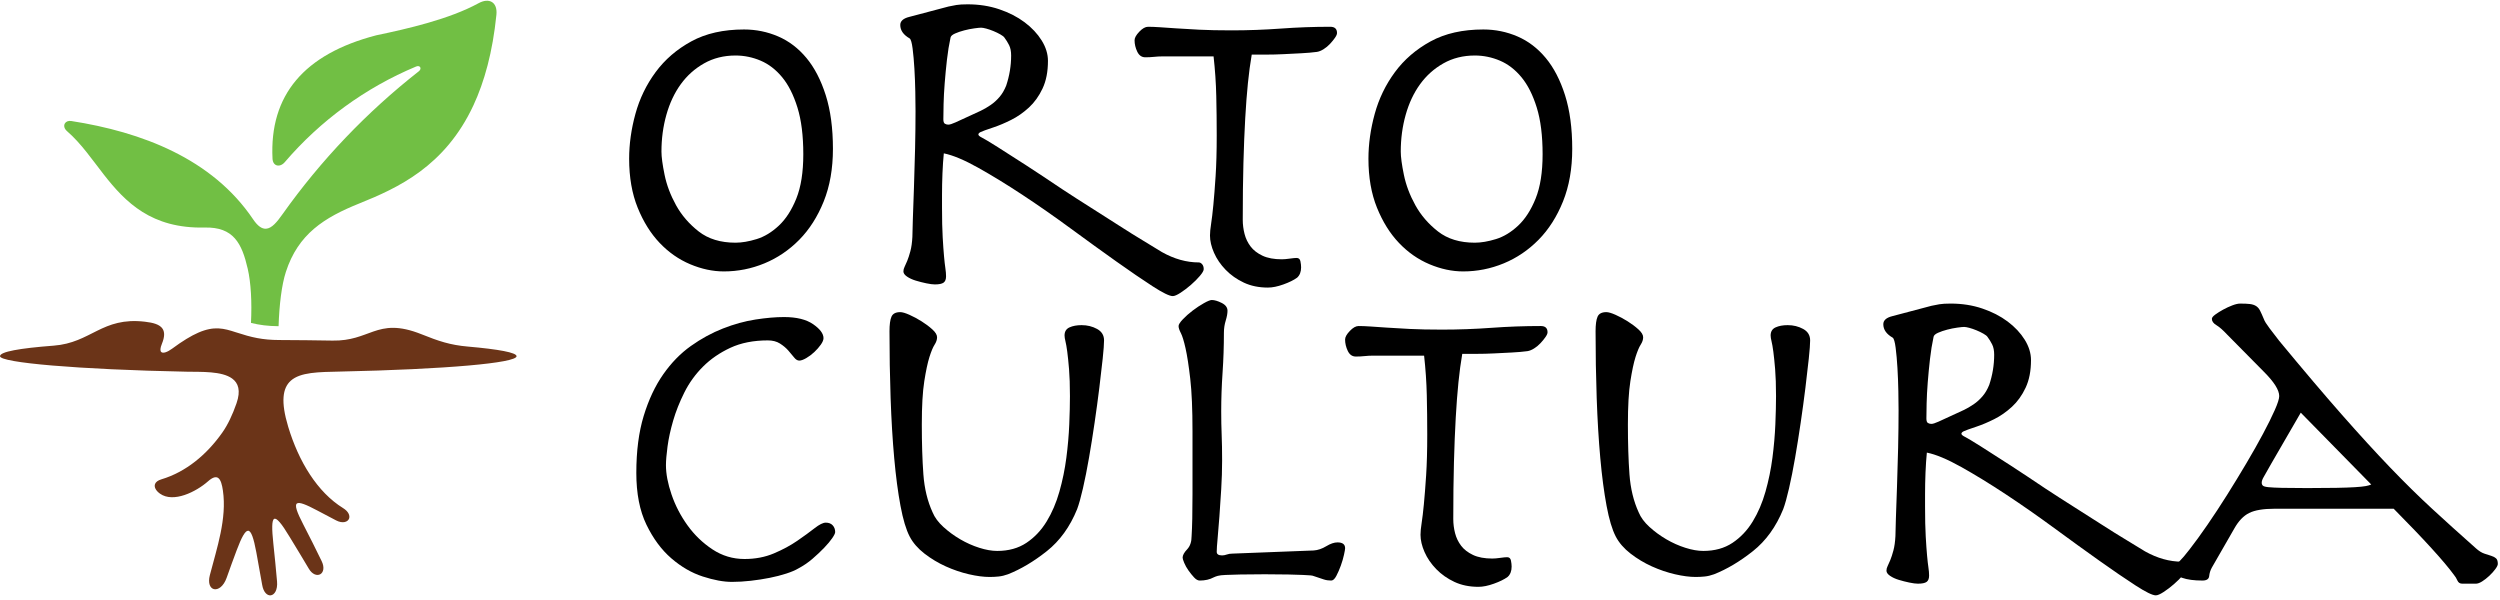
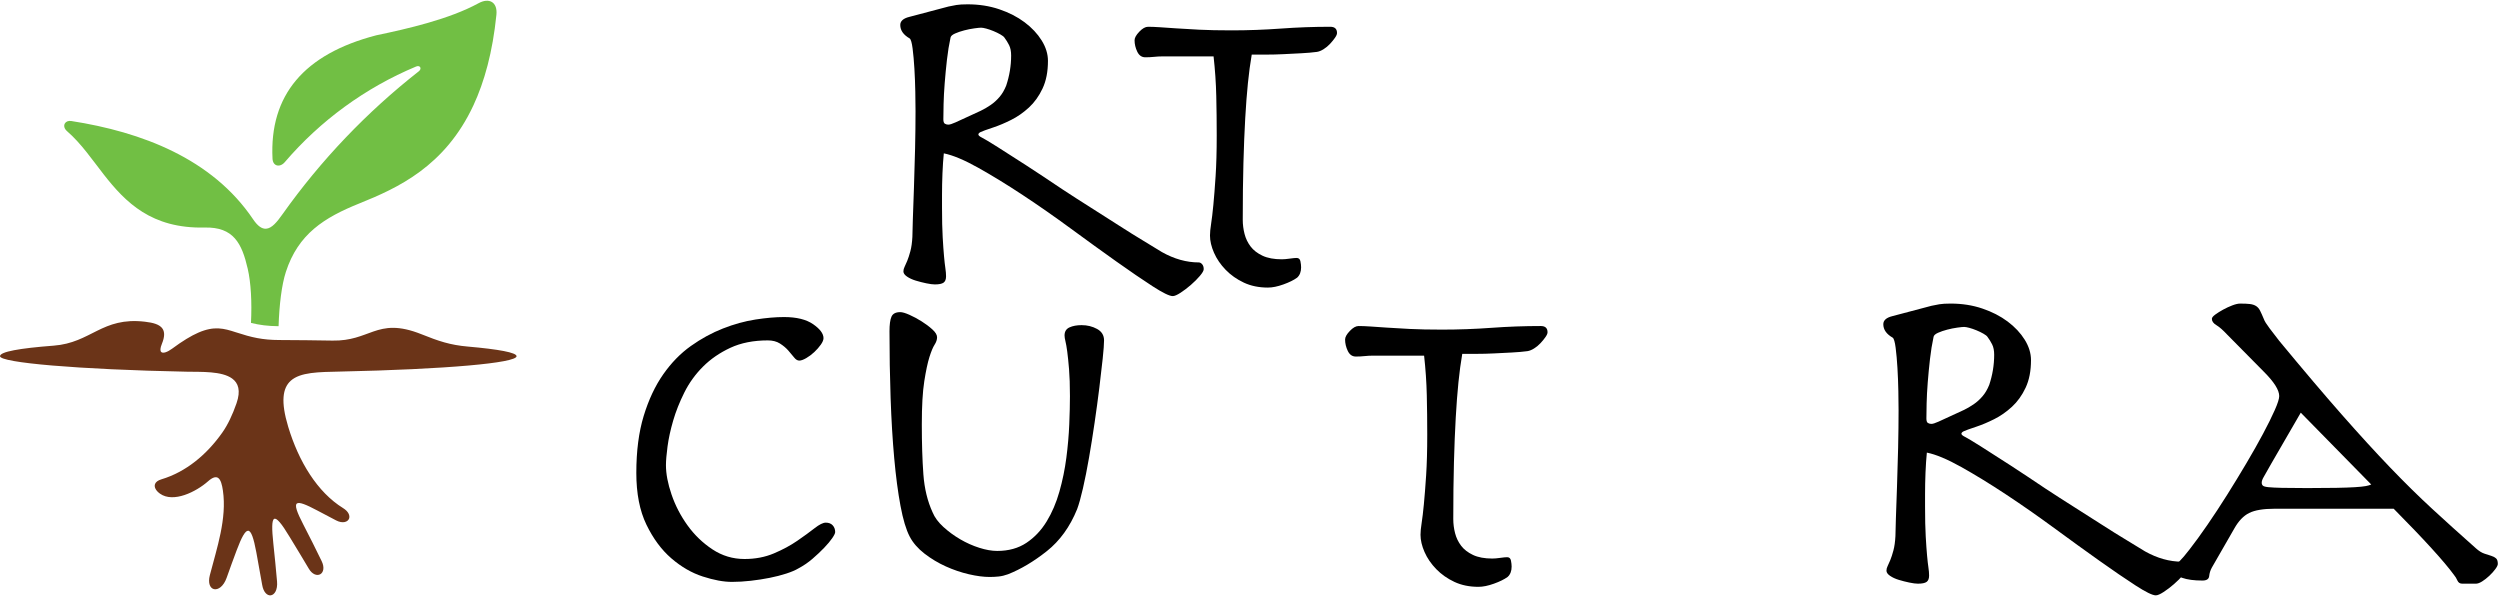
<svg xmlns="http://www.w3.org/2000/svg" width="250px" height="60px" viewBox="0 0 401 96" version="1.1" xml:space="preserve" style="fill-rule:evenodd;clip-rule:evenodd;stroke-linejoin:round;stroke-miterlimit:1.414;">
  <path d="M37.844,53.181c-1.931,-0.631 -3.478,-1.057 -6.034,0.057c-1.154,0.502 -2.514,1.321 -4.208,2.574c-0.727,0.536 -1.454,0.809 -1.741,0.526c-0.185,-0.182 -0.187,-0.596 0.11,-1.317c0.459,-1.122 0.446,-1.88 0.109,-2.402c-0.458,-0.708 -1.517,-0.981 -2.812,-1.134c-3.482,-0.412 -5.634,0.44 -7.68,1.448c-2.033,1.003 -3.964,2.161 -6.992,2.391c-5.47,0.417 -8.596,0.974 -8.596,1.689c0,0.519 3.113,1.05 8.36,1.495c5.337,0.453 12.883,0.82 21.609,0.994c2.303,0.046 5.597,-0.12 7.266,1.095c0.991,0.721 1.409,1.932 0.704,3.964c-0.636,1.831 -1.398,3.451 -2.285,4.708c-2.499,3.545 -5.837,6.319 -9.768,7.495c-0.572,0.171 -0.895,0.438 -1.015,0.744c-0.192,0.492 0.133,1.086 0.783,1.55c2.167,1.548 5.843,-0.317 7.721,-1.984c0.75,-0.665 1.256,-0.77 1.607,-0.537c0.437,0.292 0.637,1.112 0.771,2.035c0.656,4.492 -0.967,9.222 -2.093,13.555c-0.344,1.322 0.057,2.115 0.667,2.252c0.643,0.145 1.531,-0.423 2.025,-1.824c0.523,-1.486 1.062,-2.956 1.606,-4.407c0.79,-2.106 1.365,-3.142 1.834,-3.137c0.495,0.004 0.892,1.17 1.317,3.441c0.328,1.752 0.645,3.502 0.939,5.233c0.207,1.226 0.831,1.758 1.385,1.684c0.593,-0.079 1.12,-0.862 1.003,-2.218c-0.171,-1.995 -0.377,-4.024 -0.593,-6.07c-0.248,-2.339 -0.264,-3.736 0.121,-3.967c0.383,-0.231 1.173,0.677 2.518,2.926c1.146,1.915 2.196,3.577 3.031,5.028c0.562,0.976 1.353,1.202 1.858,0.917c0.494,-0.279 0.723,-1.061 0.219,-2.103c-0.956,-1.978 -1.942,-3.935 -2.937,-5.857c-1.052,-2.034 -1.421,-3.109 -1.024,-3.39c0.376,-0.267 1.453,0.166 3.286,1.139c1.161,0.616 2.169,1.147 3.003,1.581c1.04,0.54 1.877,0.26 2.074,-0.308c0.159,-0.457 -0.084,-1.126 -0.963,-1.668c-4.134,-2.552 -7.127,-7.483 -8.804,-13.04c-1.22,-4.04 -0.903,-6.21 0.409,-7.389c1.543,-1.384 4.463,-1.398 7.886,-1.471c8.385,-0.177 15.58,-0.525 20.621,-0.969c4.855,-0.428 7.713,-0.947 7.713,-1.497c0,-0.582 -2.89,-1.113 -7.793,-1.542c-2.891,-0.25 -4.736,-0.89 -7.425,-1.966c-3.743,-1.499 -5.788,-1.127 -7.769,-0.446c-1.812,0.623 -3.573,1.504 -6.531,1.452c-2.74,-0.049 -5.6,-0.08 -8.546,-0.092c-2.697,-0.01 -4.416,-0.41 -6.946,-1.238Z" style="fill:#6b3418;" />
  <path d="M44.683,52.202c0.115,-3.475 0.5,-6.635 1.17,-8.703c1.974,-6.097 6.146,-8.718 11.795,-10.991c6.148,-2.475 13.721,-5.927 18.286,-15.724c1.766,-3.793 3.084,-8.538 3.691,-14.545c0.103,-1.025 -0.201,-1.735 -0.756,-2.051c-0.522,-0.298 -1.268,-0.251 -2.108,0.208c-4.677,2.556 -11.366,4.094 -16.421,5.15c-11.592,3.019 -17.133,9.614 -16.629,19.783c0.028,0.601 0.307,0.957 0.672,1.07c0.397,0.122 0.896,-0.045 1.283,-0.497c5.73,-6.692 12.948,-11.953 21.071,-15.35c0.324,-0.135 0.563,-0.053 0.661,0.11c0.102,0.171 0.052,0.438 -0.214,0.646c-8.36,6.556 -15.732,14.28 -21.875,22.939c-0.858,1.209 -1.7,2.268 -2.642,2.32c-0.633,0.035 -1.309,-0.383 -2.068,-1.51c-6.573,-9.756 -17.917,-14.015 -29.178,-15.769c-0.481,-0.072 -0.85,0.107 -1.019,0.396c-0.196,0.336 -0.124,0.822 0.351,1.235c2.282,1.98 4.041,4.588 5.893,6.956c3.487,4.457 7.646,8.699 16.191,8.501c4.606,-0.107 5.958,2.513 6.902,6.63c0.512,2.236 0.683,5.33 0.518,8.667c1.397,0.343 2.716,0.516 4.426,0.529Z" style="fill:#71bf44;" />
  <g transform="matrix(1,0,0,1,23.834,-2.97476e-16)">
-     <path d="M82.264,24.192c0,-2.064 0.264,-4.032 0.792,-5.904c0.528,-1.872 1.296,-3.504 2.304,-4.896c1.008,-1.392 2.256,-2.508 3.744,-3.348c1.488,-0.84 3.168,-1.26 5.04,-1.26c1.392,0 2.736,0.276 4.032,0.828c1.296,0.552 2.448,1.44 3.456,2.664c1.008,1.224 1.824,2.844 2.448,4.86c0.624,2.016 0.936,4.512 0.936,7.488c0,2.88 -0.372,5.244 -1.116,7.092c-0.744,1.848 -1.68,3.3 -2.808,4.356c-1.128,1.056 -2.316,1.776 -3.564,2.16c-1.248,0.384 -2.376,0.576 -3.384,0.576c-2.4,0 -4.368,-0.6 -5.904,-1.8c-1.536,-1.2 -2.748,-2.604 -3.636,-4.212c-0.888,-1.608 -1.5,-3.228 -1.836,-4.86c-0.336,-1.632 -0.504,-2.88 -0.504,-3.744ZM77.08,25.344c0,2.976 0.456,5.592 1.368,7.848c0.912,2.256 2.088,4.14 3.528,5.652c1.44,1.512 3.072,2.652 4.896,3.42c1.824,0.768 3.624,1.152 5.4,1.152c2.256,0 4.428,-0.432 6.516,-1.296c2.088,-0.864 3.948,-2.124 5.58,-3.78c1.632,-1.656 2.94,-3.708 3.924,-6.156c0.984,-2.448 1.476,-5.256 1.476,-8.424c0,-3.312 -0.384,-6.18 -1.152,-8.604c-0.768,-2.424 -1.8,-4.416 -3.096,-5.976c-1.296,-1.56 -2.808,-2.712 -4.536,-3.456c-1.728,-0.744 -3.552,-1.116 -5.472,-1.116c-3.312,0 -6.132,0.636 -8.46,1.908c-2.328,1.272 -4.236,2.916 -5.724,4.932c-1.488,2.016 -2.568,4.248 -3.24,6.696c-0.672,2.448 -1.008,4.848 -1.008,7.2Z" style="fill:#000;fill-rule:nonzero;" />
    <path d="M127.48,19.008c0,-0.576 0.012,-1.38 0.036,-2.412c0.024,-1.032 0.084,-2.16 0.18,-3.384c0.096,-1.224 0.216,-2.472 0.36,-3.744c0.144,-1.272 0.336,-2.46 0.576,-3.564c0.048,-0.24 0.288,-0.456 0.72,-0.648c0.432,-0.192 0.924,-0.36 1.476,-0.504c0.552,-0.144 1.092,-0.252 1.62,-0.324c0.528,-0.072 0.888,-0.108 1.08,-0.108c0.192,0 0.468,0.048 0.828,0.144c0.36,0.096 0.744,0.228 1.152,0.396c0.408,0.168 0.78,0.348 1.116,0.54c0.336,0.192 0.552,0.36 0.648,0.504c0.288,0.384 0.54,0.792 0.756,1.224c0.216,0.432 0.324,0.984 0.324,1.656c0,1.632 -0.264,3.24 -0.792,4.824c-0.288,0.72 -0.648,1.332 -1.08,1.836c-0.432,0.504 -0.912,0.936 -1.44,1.296c-0.528,0.36 -1.044,0.66 -1.548,0.9c-0.504,0.24 -0.972,0.456 -1.404,0.648c-1.248,0.576 -2.136,0.984 -2.664,1.224c-0.528,0.24 -0.912,0.36 -1.152,0.36c-0.192,0 -0.372,-0.048 -0.54,-0.144c-0.168,-0.096 -0.252,-0.336 -0.252,-0.72ZM128.272,0.936l-6.264,1.656c-0.96,0.24 -1.44,0.672 -1.44,1.296c0,0.864 0.504,1.584 1.512,2.16c0.192,0.144 0.348,0.684 0.468,1.62c0.12,0.936 0.216,2.016 0.288,3.24c0.072,1.224 0.12,2.46 0.144,3.708c0.024,1.248 0.036,2.28 0.036,3.096c0,1.824 -0.024,3.828 -0.072,6.012c-0.048,2.184 -0.108,4.26 -0.18,6.228c-0.072,1.968 -0.132,3.684 -0.18,5.148c-0.048,1.464 -0.072,2.388 -0.072,2.772c-0.048,0.912 -0.156,1.68 -0.324,2.304c-0.168,0.624 -0.336,1.14 -0.504,1.548c-0.168,0.408 -0.312,0.732 -0.432,0.972c-0.12,0.24 -0.18,0.48 -0.18,0.72c0,0.288 0.192,0.564 0.576,0.828c0.384,0.264 0.852,0.48 1.404,0.648c0.552,0.168 1.116,0.312 1.692,0.432c0.576,0.12 1.032,0.18 1.368,0.18c0.672,0 1.14,-0.096 1.404,-0.288c0.264,-0.192 0.396,-0.528 0.396,-1.008c0,-0.384 -0.036,-0.816 -0.108,-1.296c-0.072,-0.48 -0.144,-1.116 -0.216,-1.908c-0.072,-0.792 -0.144,-1.812 -0.216,-3.06c-0.072,-1.248 -0.108,-2.856 -0.108,-4.824l0,-1.944c0,-1.152 0.024,-2.316 0.072,-3.492c0.048,-1.176 0.12,-2.244 0.216,-3.204c1.44,0.288 3.276,1.056 5.508,2.304c2.232,1.248 4.62,2.712 7.164,4.392c2.544,1.68 5.124,3.48 7.74,5.4c2.616,1.92 5.04,3.672 7.272,5.256c2.232,1.584 4.164,2.904 5.796,3.96c1.632,1.056 2.712,1.584 3.24,1.584c0.288,0 0.708,-0.18 1.26,-0.54c0.552,-0.36 1.104,-0.78 1.656,-1.26c0.552,-0.48 1.032,-0.96 1.44,-1.44c0.408,-0.48 0.612,-0.84 0.612,-1.08c0,-0.336 -0.084,-0.6 -0.252,-0.792c-0.168,-0.192 -0.348,-0.288 -0.54,-0.288c-1.968,0 -3.936,-0.552 -5.904,-1.656c-0.768,-0.48 -1.752,-1.08 -2.952,-1.8c-1.2,-0.72 -2.508,-1.536 -3.924,-2.448c-1.416,-0.912 -2.904,-1.86 -4.464,-2.844c-1.56,-0.984 -3.108,-1.98 -4.644,-2.988c-2.064,-1.392 -3.984,-2.664 -5.76,-3.816c-1.776,-1.152 -3.312,-2.136 -4.608,-2.952c-1.296,-0.816 -2.136,-1.32 -2.52,-1.512c-0.384,-0.192 -0.576,-0.36 -0.576,-0.504c0,-0.144 0.12,-0.276 0.36,-0.396c0.24,-0.12 0.936,-0.372 2.088,-0.756c0.864,-0.288 1.8,-0.684 2.808,-1.188c1.008,-0.504 1.956,-1.164 2.844,-1.98c0.888,-0.816 1.62,-1.836 2.196,-3.06c0.576,-1.224 0.864,-2.7 0.864,-4.428c0,-1.104 -0.336,-2.196 -1.008,-3.276c-0.672,-1.08 -1.584,-2.052 -2.736,-2.916c-1.152,-0.864 -2.508,-1.56 -4.068,-2.088c-1.56,-0.528 -3.252,-0.792 -5.076,-0.792c-0.768,0 -1.368,0.036 -1.8,0.108c-0.432,0.072 -0.864,0.156 -1.296,0.252Z" style="fill:#000;fill-rule:nonzero;" />
    <path d="M162.616,8.928l8.208,0c0.24,2.16 0.384,4.272 0.432,6.336c0.048,2.064 0.072,4.176 0.072,6.336c0,2.544 -0.06,4.728 -0.18,6.552c-0.12,1.824 -0.24,3.36 -0.36,4.608c-0.12,1.248 -0.24,2.256 -0.36,3.024c-0.12,0.768 -0.18,1.392 -0.18,1.872c0,0.864 0.216,1.788 0.648,2.772c0.432,0.984 1.056,1.896 1.872,2.736c0.816,0.84 1.788,1.524 2.916,2.052c1.128,0.528 2.412,0.792 3.852,0.792c0.72,0 1.548,-0.168 2.484,-0.504c0.936,-0.336 1.668,-0.696 2.196,-1.08c0.432,-0.384 0.648,-0.936 0.648,-1.656c0,-0.288 -0.036,-0.612 -0.108,-0.972c-0.072,-0.36 -0.276,-0.54 -0.612,-0.54c-0.24,0 -0.612,0.036 -1.116,0.108c-0.504,0.072 -0.924,0.108 -1.26,0.108c-1.248,0 -2.28,-0.192 -3.096,-0.576c-0.816,-0.384 -1.452,-0.876 -1.908,-1.476c-0.456,-0.6 -0.78,-1.272 -0.972,-2.016c-0.192,-0.744 -0.288,-1.5 -0.288,-2.268c0,-3.408 0.036,-6.444 0.108,-9.108c0.072,-2.664 0.168,-5.052 0.288,-7.164c0.12,-2.112 0.264,-3.996 0.432,-5.652c0.168,-1.656 0.372,-3.18 0.612,-4.572c0.672,0 1.44,0 2.304,0c0.912,0 1.848,-0.024 2.808,-0.072c0.96,-0.048 1.908,-0.096 2.844,-0.144c0.936,-0.048 1.764,-0.12 2.484,-0.216c0.336,-0.048 0.696,-0.192 1.08,-0.432c0.384,-0.24 0.732,-0.528 1.044,-0.864c0.312,-0.336 0.576,-0.66 0.792,-0.972c0.216,-0.312 0.324,-0.564 0.324,-0.756c0,-0.672 -0.36,-1.008 -1.08,-1.008c-2.64,0 -5.28,0.096 -7.92,0.288c-2.64,0.192 -5.28,0.288 -7.92,0.288c-2.016,0 -3.744,-0.036 -5.184,-0.108c-1.44,-0.072 -2.676,-0.144 -3.708,-0.216c-1.032,-0.072 -1.908,-0.132 -2.628,-0.18c-0.72,-0.048 -1.344,-0.072 -1.872,-0.072c-0.432,0 -0.9,0.264 -1.404,0.792c-0.504,0.528 -0.756,0.984 -0.756,1.368c0,0.624 0.144,1.236 0.432,1.836c0.288,0.6 0.72,0.9 1.296,0.9c0.48,0 0.948,-0.024 1.404,-0.072c0.456,-0.048 0.9,-0.072 1.332,-0.072Z" style="fill:#000;fill-rule:nonzero;" />
-     <path d="M200.848,24.192c0,-2.064 0.264,-4.032 0.792,-5.904c0.528,-1.872 1.296,-3.504 2.304,-4.896c1.008,-1.392 2.256,-2.508 3.744,-3.348c1.488,-0.84 3.168,-1.26 5.04,-1.26c1.392,0 2.736,0.276 4.032,0.828c1.296,0.552 2.448,1.44 3.456,2.664c1.008,1.224 1.824,2.844 2.448,4.86c0.624,2.016 0.936,4.512 0.936,7.488c0,2.88 -0.372,5.244 -1.116,7.092c-0.744,1.848 -1.68,3.3 -2.808,4.356c-1.128,1.056 -2.316,1.776 -3.564,2.16c-1.248,0.384 -2.376,0.576 -3.384,0.576c-2.4,0 -4.368,-0.6 -5.904,-1.8c-1.536,-1.2 -2.748,-2.604 -3.636,-4.212c-0.888,-1.608 -1.5,-3.228 -1.836,-4.86c-0.336,-1.632 -0.504,-2.88 -0.504,-3.744ZM195.664,25.344c0,2.976 0.456,5.592 1.368,7.848c0.912,2.256 2.088,4.14 3.528,5.652c1.44,1.512 3.072,2.652 4.896,3.42c1.824,0.768 3.624,1.152 5.4,1.152c2.256,0 4.428,-0.432 6.516,-1.296c2.088,-0.864 3.948,-2.124 5.58,-3.78c1.632,-1.656 2.94,-3.708 3.924,-6.156c0.984,-2.448 1.476,-5.256 1.476,-8.424c0,-3.312 -0.384,-6.18 -1.152,-8.604c-0.768,-2.424 -1.8,-4.416 -3.096,-5.976c-1.296,-1.56 -2.808,-2.712 -4.536,-3.456c-1.728,-0.744 -3.552,-1.116 -5.472,-1.116c-3.312,0 -6.132,0.636 -8.46,1.908c-2.328,1.272 -4.236,2.916 -5.724,4.932c-1.488,2.016 -2.568,4.248 -3.24,6.696c-0.672,2.448 -1.008,4.848 -1.008,7.2Z" style="fill:#000;fill-rule:nonzero;" />
    <path d="M78.232,75.72c0,3.312 0.54,6.084 1.62,8.316c1.08,2.232 2.412,4.032 3.996,5.4c1.584,1.368 3.264,2.34 5.04,2.916c1.776,0.576 3.336,0.864 4.68,0.864c0.96,0 1.968,-0.06 3.024,-0.18c1.056,-0.12 2.064,-0.276 3.024,-0.468c0.96,-0.192 1.848,-0.42 2.664,-0.684c0.816,-0.264 1.464,-0.54 1.944,-0.828c0.816,-0.432 1.572,-0.948 2.268,-1.548c0.696,-0.6 1.32,-1.188 1.872,-1.764c0.552,-0.576 0.984,-1.092 1.296,-1.548c0.312,-0.456 0.468,-0.78 0.468,-0.972c0,-0.432 -0.132,-0.792 -0.396,-1.08c-0.264,-0.288 -0.636,-0.432 -1.116,-0.432c-0.432,0 -1.032,0.3 -1.8,0.9c-0.768,0.6 -1.692,1.272 -2.772,2.016c-1.08,0.744 -2.328,1.416 -3.744,2.016c-1.416,0.6 -2.988,0.9 -4.716,0.9c-1.872,0 -3.588,-0.516 -5.148,-1.548c-1.56,-1.032 -2.892,-2.316 -3.996,-3.852c-1.104,-1.536 -1.956,-3.18 -2.556,-4.932c-0.6,-1.752 -0.9,-3.324 -0.9,-4.716c0,-0.72 0.084,-1.716 0.252,-2.988c0.168,-1.272 0.468,-2.652 0.9,-4.14c0.432,-1.488 1.032,-3 1.8,-4.536c0.768,-1.536 1.764,-2.916 2.988,-4.14c1.224,-1.224 2.688,-2.232 4.392,-3.024c1.704,-0.792 3.708,-1.188 6.012,-1.188c0.768,0 1.416,0.168 1.944,0.504c0.528,0.336 0.972,0.708 1.332,1.116c0.36,0.408 0.672,0.78 0.936,1.116c0.264,0.336 0.54,0.504 0.828,0.504c0.288,0 0.66,-0.132 1.116,-0.396c0.456,-0.264 0.888,-0.588 1.296,-0.972c0.408,-0.384 0.756,-0.78 1.044,-1.188c0.288,-0.408 0.432,-0.756 0.432,-1.044c0,-0.72 -0.552,-1.464 -1.656,-2.232c-1.104,-0.768 -2.664,-1.152 -4.68,-1.152c-1.344,0 -2.868,0.132 -4.572,0.396c-1.704,0.264 -3.444,0.744 -5.22,1.44c-1.776,0.696 -3.492,1.632 -5.148,2.808c-1.656,1.176 -3.132,2.688 -4.428,4.536c-1.296,1.848 -2.34,4.068 -3.132,6.66c-0.792,2.592 -1.188,5.64 -1.188,9.144Z" style="fill:#000;fill-rule:nonzero;" />
    <path d="M118.84,53.04c0,3.648 0.06,7.212 0.18,10.692c0.12,3.48 0.312,6.684 0.576,9.612c0.264,2.928 0.6,5.484 1.008,7.668c0.408,2.184 0.9,3.828 1.476,4.932c0.528,1.008 1.32,1.92 2.376,2.736c1.056,0.816 2.196,1.5 3.42,2.052c1.224,0.552 2.46,0.972 3.708,1.26c1.248,0.288 2.352,0.432 3.312,0.432c0.48,0 0.96,-0.024 1.44,-0.072c0.48,-0.048 0.984,-0.168 1.512,-0.36c2.064,-0.816 4.14,-2.052 6.228,-3.708c2.088,-1.656 3.708,-3.9 4.86,-6.732c0.288,-0.768 0.6,-1.884 0.936,-3.348c0.336,-1.464 0.66,-3.096 0.972,-4.896c0.312,-1.8 0.612,-3.684 0.9,-5.652c0.288,-1.968 0.54,-3.828 0.756,-5.58c0.216,-1.752 0.396,-3.312 0.54,-4.68c0.144,-1.368 0.216,-2.34 0.216,-2.916c0,-0.816 -0.372,-1.428 -1.116,-1.836c-0.744,-0.408 -1.572,-0.612 -2.484,-0.612c-0.768,0 -1.416,0.12 -1.944,0.36c-0.528,0.24 -0.792,0.672 -0.792,1.296c0,0.24 0.048,0.552 0.144,0.936c0.096,0.384 0.192,0.936 0.288,1.656c0.096,0.72 0.192,1.656 0.288,2.808c0.096,1.152 0.144,2.592 0.144,4.32c0,1.296 -0.036,2.808 -0.108,4.536c-0.072,1.728 -0.228,3.516 -0.468,5.364c-0.24,1.848 -0.612,3.66 -1.116,5.436c-0.504,1.776 -1.188,3.372 -2.052,4.788c-0.864,1.416 -1.944,2.556 -3.24,3.42c-1.296,0.864 -2.856,1.296 -4.68,1.296c-0.864,0 -1.824,-0.168 -2.88,-0.504c-1.056,-0.336 -2.076,-0.792 -3.06,-1.368c-0.984,-0.576 -1.884,-1.236 -2.7,-1.98c-0.816,-0.744 -1.392,-1.524 -1.728,-2.34c-0.816,-1.776 -1.308,-3.804 -1.476,-6.084c-0.168,-2.28 -0.252,-4.956 -0.252,-8.028c0,-2.928 0.132,-5.232 0.396,-6.912c0.264,-1.68 0.54,-2.976 0.828,-3.888c0.288,-0.912 0.564,-1.572 0.828,-1.98c0.264,-0.408 0.396,-0.804 0.396,-1.188c0,-0.384 -0.252,-0.804 -0.756,-1.26c-0.504,-0.456 -1.08,-0.888 -1.728,-1.296c-0.648,-0.408 -1.296,-0.756 -1.944,-1.044c-0.648,-0.288 -1.14,-0.432 -1.476,-0.432c-0.72,0 -1.188,0.24 -1.404,0.72c-0.216,0.48 -0.324,1.272 -0.324,2.376Z" style="fill:#000;fill-rule:nonzero;" />
-     <path d="M186.88,88.176l-13.032,0.504c-0.336,0 -0.636,0.048 -0.9,0.144c-0.264,0.096 -0.516,0.144 -0.756,0.144c-0.576,0 -0.864,-0.192 -0.864,-0.576c0,-0.432 0.048,-1.152 0.144,-2.16c0.096,-1.008 0.192,-2.184 0.288,-3.528c0.096,-1.344 0.192,-2.796 0.288,-4.356c0.096,-1.56 0.144,-3.084 0.144,-4.572c0,-1.584 -0.024,-2.964 -0.072,-4.14c-0.048,-1.176 -0.072,-2.436 -0.072,-3.78c0,-2.016 0.072,-4.08 0.216,-6.192c0.144,-2.112 0.216,-4.248 0.216,-6.408c0,-0.672 0.096,-1.32 0.288,-1.944c0.192,-0.624 0.288,-1.152 0.288,-1.584c0,-0.528 -0.312,-0.948 -0.936,-1.26c-0.624,-0.312 -1.152,-0.468 -1.584,-0.468c-0.24,0 -0.66,0.168 -1.26,0.504c-0.6,0.336 -1.2,0.732 -1.8,1.188c-0.6,0.456 -1.128,0.924 -1.584,1.404c-0.456,0.48 -0.684,0.84 -0.684,1.08c0,0.288 0.12,0.66 0.36,1.116c0.24,0.456 0.492,1.272 0.756,2.448c0.264,1.176 0.516,2.808 0.756,4.896c0.24,2.088 0.36,4.884 0.36,8.388l0,10.152c0,1.488 -0.012,2.784 -0.036,3.888c-0.024,1.104 -0.06,2.04 -0.108,2.808c0,0.912 -0.24,1.62 -0.72,2.124c-0.48,0.504 -0.72,0.948 -0.72,1.332c0,0.144 0.084,0.42 0.252,0.828c0.168,0.408 0.396,0.816 0.684,1.224c0.288,0.408 0.588,0.78 0.9,1.116c0.312,0.336 0.612,0.504 0.9,0.504c0.864,0 1.608,-0.168 2.232,-0.504c0.192,-0.096 0.42,-0.18 0.684,-0.252c0.264,-0.072 0.684,-0.12 1.26,-0.144c0.576,-0.024 1.356,-0.048 2.34,-0.072c0.984,-0.024 2.292,-0.036 3.924,-0.036c1.536,0 2.796,0.012 3.78,0.036c0.984,0.024 1.764,0.048 2.34,0.072c0.576,0.024 0.984,0.048 1.224,0.072c0.24,0.024 0.408,0.06 0.504,0.108c0.72,0.24 1.26,0.42 1.62,0.54c0.36,0.12 0.756,0.18 1.188,0.18c0.288,0 0.564,-0.252 0.828,-0.756c0.264,-0.504 0.504,-1.056 0.72,-1.656c0.216,-0.6 0.384,-1.176 0.504,-1.728c0.12,-0.552 0.18,-0.9 0.18,-1.044c0,-0.624 -0.408,-0.936 -1.224,-0.936c-0.528,0 -1.128,0.204 -1.8,0.612c-0.672,0.408 -1.344,0.636 -2.016,0.684Z" style="fill:#000;fill-rule:nonzero;" />
    <path d="M196.384,56.928l8.208,0c0.24,2.16 0.384,4.272 0.432,6.336c0.048,2.064 0.072,4.176 0.072,6.336c0,2.544 -0.06,4.728 -0.18,6.552c-0.12,1.824 -0.24,3.36 -0.36,4.608c-0.12,1.248 -0.24,2.256 -0.36,3.024c-0.12,0.768 -0.18,1.392 -0.18,1.872c0,0.864 0.216,1.788 0.648,2.772c0.432,0.984 1.056,1.896 1.872,2.736c0.816,0.84 1.788,1.524 2.916,2.052c1.128,0.528 2.412,0.792 3.852,0.792c0.72,0 1.548,-0.168 2.484,-0.504c0.936,-0.336 1.668,-0.696 2.196,-1.08c0.432,-0.384 0.648,-0.936 0.648,-1.656c0,-0.288 -0.036,-0.612 -0.108,-0.972c-0.072,-0.36 -0.276,-0.54 -0.612,-0.54c-0.24,0 -0.612,0.036 -1.116,0.108c-0.504,0.072 -0.924,0.108 -1.26,0.108c-1.248,0 -2.28,-0.192 -3.096,-0.576c-0.816,-0.384 -1.452,-0.876 -1.908,-1.476c-0.456,-0.6 -0.78,-1.272 -0.972,-2.016c-0.192,-0.744 -0.288,-1.5 -0.288,-2.268c0,-3.408 0.036,-6.444 0.108,-9.108c0.072,-2.664 0.168,-5.052 0.288,-7.164c0.12,-2.112 0.264,-3.996 0.432,-5.652c0.168,-1.656 0.372,-3.18 0.612,-4.572c0.672,0 1.44,0 2.304,0c0.912,0 1.848,-0.024 2.808,-0.072c0.96,-0.048 1.908,-0.096 2.844,-0.144c0.936,-0.048 1.764,-0.12 2.484,-0.216c0.336,-0.048 0.696,-0.192 1.08,-0.432c0.384,-0.24 0.732,-0.528 1.044,-0.864c0.312,-0.336 0.576,-0.66 0.792,-0.972c0.216,-0.312 0.324,-0.564 0.324,-0.756c0,-0.672 -0.36,-1.008 -1.08,-1.008c-2.64,0 -5.28,0.096 -7.92,0.288c-2.64,0.192 -5.28,0.288 -7.92,0.288c-2.016,0 -3.744,-0.036 -5.184,-0.108c-1.44,-0.072 -2.676,-0.144 -3.708,-0.216c-1.032,-0.072 -1.908,-0.132 -2.628,-0.18c-0.72,-0.048 -1.344,-0.072 -1.872,-0.072c-0.432,0 -0.9,0.264 -1.404,0.792c-0.504,0.528 -0.756,0.984 -0.756,1.368c0,0.624 0.144,1.236 0.432,1.836c0.288,0.6 0.72,0.9 1.296,0.9c0.48,0 0.948,-0.024 1.404,-0.072c0.456,-0.048 0.9,-0.072 1.332,-0.072Z" style="fill:#000;fill-rule:nonzero;" />
-     <path d="M232.096,53.04c0,3.648 0.06,7.212 0.18,10.692c0.12,3.48 0.312,6.684 0.576,9.612c0.264,2.928 0.6,5.484 1.008,7.668c0.408,2.184 0.9,3.828 1.476,4.932c0.528,1.008 1.32,1.92 2.376,2.736c1.056,0.816 2.196,1.5 3.42,2.052c1.224,0.552 2.46,0.972 3.708,1.26c1.248,0.288 2.352,0.432 3.312,0.432c0.48,0 0.96,-0.024 1.44,-0.072c0.48,-0.048 0.984,-0.168 1.512,-0.36c2.064,-0.816 4.14,-2.052 6.228,-3.708c2.088,-1.656 3.708,-3.9 4.86,-6.732c0.288,-0.768 0.6,-1.884 0.936,-3.348c0.336,-1.464 0.66,-3.096 0.972,-4.896c0.312,-1.8 0.612,-3.684 0.9,-5.652c0.288,-1.968 0.54,-3.828 0.756,-5.58c0.216,-1.752 0.396,-3.312 0.54,-4.68c0.144,-1.368 0.216,-2.34 0.216,-2.916c0,-0.816 -0.372,-1.428 -1.116,-1.836c-0.744,-0.408 -1.572,-0.612 -2.484,-0.612c-0.768,0 -1.416,0.12 -1.944,0.36c-0.528,0.24 -0.792,0.672 -0.792,1.296c0,0.24 0.048,0.552 0.144,0.936c0.096,0.384 0.192,0.936 0.288,1.656c0.096,0.72 0.192,1.656 0.288,2.808c0.096,1.152 0.144,2.592 0.144,4.32c0,1.296 -0.036,2.808 -0.108,4.536c-0.072,1.728 -0.228,3.516 -0.468,5.364c-0.24,1.848 -0.612,3.66 -1.116,5.436c-0.504,1.776 -1.188,3.372 -2.052,4.788c-0.864,1.416 -1.944,2.556 -3.24,3.42c-1.296,0.864 -2.856,1.296 -4.68,1.296c-0.864,0 -1.824,-0.168 -2.88,-0.504c-1.056,-0.336 -2.076,-0.792 -3.06,-1.368c-0.984,-0.576 -1.884,-1.236 -2.7,-1.98c-0.816,-0.744 -1.392,-1.524 -1.728,-2.34c-0.816,-1.776 -1.308,-3.804 -1.476,-6.084c-0.168,-2.28 -0.252,-4.956 -0.252,-8.028c0,-2.928 0.132,-5.232 0.396,-6.912c0.264,-1.68 0.54,-2.976 0.828,-3.888c0.288,-0.912 0.564,-1.572 0.828,-1.98c0.264,-0.408 0.396,-0.804 0.396,-1.188c0,-0.384 -0.252,-0.804 -0.756,-1.26c-0.504,-0.456 -1.08,-0.888 -1.728,-1.296c-0.648,-0.408 -1.296,-0.756 -1.944,-1.044c-0.648,-0.288 -1.14,-0.432 -1.476,-0.432c-0.72,0 -1.188,0.24 -1.404,0.72c-0.216,0.48 -0.324,1.272 -0.324,2.376Z" style="fill:#000;fill-rule:nonzero;" />
    <path d="M285.16,67.008c0,-0.576 0.012,-1.38 0.036,-2.412c0.024,-1.032 0.084,-2.16 0.18,-3.384c0.096,-1.224 0.216,-2.472 0.36,-3.744c0.144,-1.272 0.336,-2.46 0.576,-3.564c0.048,-0.24 0.288,-0.456 0.72,-0.648c0.432,-0.192 0.924,-0.36 1.476,-0.504c0.552,-0.144 1.092,-0.252 1.62,-0.324c0.528,-0.072 0.888,-0.108 1.08,-0.108c0.192,0 0.468,0.048 0.828,0.144c0.36,0.096 0.744,0.228 1.152,0.396c0.408,0.168 0.78,0.348 1.116,0.54c0.336,0.192 0.552,0.36 0.648,0.504c0.288,0.384 0.54,0.792 0.756,1.224c0.216,0.432 0.324,0.984 0.324,1.656c0,1.632 -0.264,3.24 -0.792,4.824c-0.288,0.72 -0.648,1.332 -1.08,1.836c-0.432,0.504 -0.912,0.936 -1.44,1.296c-0.528,0.36 -1.044,0.66 -1.548,0.9c-0.504,0.24 -0.972,0.456 -1.404,0.648c-1.248,0.576 -2.136,0.984 -2.664,1.224c-0.528,0.24 -0.912,0.36 -1.152,0.36c-0.192,0 -0.372,-0.048 -0.54,-0.144c-0.168,-0.096 -0.252,-0.336 -0.252,-0.72ZM285.952,48.936l-6.264,1.656c-0.96,0.24 -1.44,0.672 -1.44,1.296c0,0.864 0.504,1.584 1.512,2.16c0.192,0.144 0.348,0.684 0.468,1.62c0.12,0.936 0.216,2.016 0.288,3.24c0.072,1.224 0.12,2.46 0.144,3.708c0.024,1.248 0.036,2.28 0.036,3.096c0,1.824 -0.024,3.828 -0.072,6.012c-0.048,2.184 -0.108,4.26 -0.18,6.228c-0.072,1.968 -0.132,3.684 -0.18,5.148c-0.048,1.464 -0.072,2.388 -0.072,2.772c-0.048,0.912 -0.156,1.68 -0.324,2.304c-0.168,0.624 -0.336,1.14 -0.504,1.548c-0.168,0.408 -0.312,0.732 -0.432,0.972c-0.12,0.24 -0.18,0.48 -0.18,0.72c0,0.288 0.192,0.564 0.576,0.828c0.384,0.264 0.852,0.48 1.404,0.648c0.552,0.168 1.116,0.312 1.692,0.432c0.576,0.12 1.032,0.18 1.368,0.18c0.672,0 1.14,-0.096 1.404,-0.288c0.264,-0.192 0.396,-0.528 0.396,-1.008c0,-0.384 -0.036,-0.816 -0.108,-1.296c-0.072,-0.48 -0.144,-1.116 -0.216,-1.908c-0.072,-0.792 -0.144,-1.812 -0.216,-3.06c-0.072,-1.248 -0.108,-2.856 -0.108,-4.824l0,-1.944c0,-1.152 0.024,-2.316 0.072,-3.492c0.048,-1.176 0.12,-2.244 0.216,-3.204c1.44,0.288 3.276,1.056 5.508,2.304c2.232,1.248 4.62,2.712 7.164,4.392c2.544,1.68 5.124,3.48 7.74,5.4c2.616,1.92 5.04,3.672 7.272,5.256c2.232,1.584 4.164,2.904 5.796,3.96c1.632,1.056 2.712,1.584 3.24,1.584c0.288,0 0.708,-0.18 1.26,-0.54c0.552,-0.36 1.104,-0.78 1.656,-1.26c0.552,-0.48 1.032,-0.96 1.44,-1.44c0.408,-0.48 0.612,-0.84 0.612,-1.08c0,-0.336 -0.084,-0.6 -0.252,-0.792c-0.168,-0.192 -0.348,-0.288 -0.54,-0.288c-1.968,0 -3.936,-0.552 -5.904,-1.656c-0.768,-0.48 -1.752,-1.08 -2.952,-1.8c-1.2,-0.72 -2.508,-1.536 -3.924,-2.448c-1.416,-0.912 -2.904,-1.86 -4.464,-2.844c-1.56,-0.984 -3.108,-1.98 -4.644,-2.988c-2.064,-1.392 -3.984,-2.664 -5.76,-3.816c-1.776,-1.152 -3.312,-2.136 -4.608,-2.952c-1.296,-0.816 -2.136,-1.32 -2.52,-1.512c-0.384,-0.192 -0.576,-0.36 -0.576,-0.504c0,-0.144 0.12,-0.276 0.36,-0.396c0.24,-0.12 0.936,-0.372 2.088,-0.756c0.864,-0.288 1.8,-0.684 2.808,-1.188c1.008,-0.504 1.956,-1.164 2.844,-1.98c0.888,-0.816 1.62,-1.836 2.196,-3.06c0.576,-1.224 0.864,-2.7 0.864,-4.428c0,-1.104 -0.336,-2.196 -1.008,-3.276c-0.672,-1.08 -1.584,-2.052 -2.736,-2.916c-1.152,-0.864 -2.508,-1.56 -4.068,-2.088c-1.56,-0.528 -3.252,-0.792 -5.076,-0.792c-0.768,0 -1.368,0.036 -1.8,0.108c-0.432,0.072 -0.864,0.156 -1.296,0.252Z" style="fill:#000;fill-rule:nonzero;" />
    <path d="M345.208,66.072l11.304,11.52c-0.192,0.096 -0.48,0.18 -0.864,0.252c-0.384,0.072 -0.96,0.132 -1.728,0.18c-0.768,0.048 -1.776,0.084 -3.024,0.108c-1.248,0.024 -2.808,0.036 -4.68,0.036c-1.728,0 -3.072,-0.012 -4.032,-0.036c-0.96,-0.024 -1.68,-0.06 -2.16,-0.108c-0.48,-0.048 -0.78,-0.132 -0.9,-0.252c-0.12,-0.12 -0.18,-0.276 -0.18,-0.468c0,-0.24 0.096,-0.528 0.288,-0.864c0.192,-0.336 0.6,-1.056 1.224,-2.16l4.752,-8.208ZM341.032,81.48l19.08,0c4.848,4.896 8.064,8.424 9.648,10.584c0.24,0.288 0.432,0.6 0.576,0.936c0.144,0.336 0.408,0.504 0.792,0.504l2.16,0c0.288,0 0.624,-0.12 1.008,-0.36c0.384,-0.24 0.768,-0.54 1.152,-0.9c0.384,-0.36 0.708,-0.72 0.972,-1.08c0.264,-0.36 0.396,-0.636 0.396,-0.828c0,-0.432 -0.096,-0.732 -0.288,-0.9c-0.192,-0.168 -0.444,-0.3 -0.756,-0.396c-0.312,-0.096 -0.684,-0.216 -1.116,-0.36c-0.432,-0.144 -0.888,-0.432 -1.368,-0.864c-2.544,-2.256 -4.884,-4.368 -7.02,-6.336c-2.136,-1.968 -4.368,-4.164 -6.696,-6.588c-2.328,-2.424 -4.908,-5.244 -7.74,-8.46c-2.832,-3.216 -6.192,-7.176 -10.08,-11.88c-0.528,-0.672 -1.044,-1.344 -1.548,-2.016c-0.504,-0.672 -0.804,-1.152 -0.9,-1.44c-0.24,-0.576 -0.444,-1.032 -0.612,-1.368c-0.168,-0.336 -0.384,-0.588 -0.648,-0.756c-0.264,-0.168 -0.588,-0.276 -0.972,-0.324c-0.384,-0.048 -0.912,-0.072 -1.584,-0.072c-0.336,0 -0.756,0.096 -1.26,0.288c-0.504,0.192 -0.996,0.42 -1.476,0.684c-0.48,0.264 -0.9,0.528 -1.26,0.792c-0.36,0.264 -0.54,0.492 -0.54,0.684c0,0.384 0.24,0.72 0.72,1.008c0.48,0.288 1.056,0.792 1.728,1.512l5.904,5.976c1.632,1.632 2.448,2.928 2.448,3.888c0,0.432 -0.24,1.188 -0.72,2.268c-0.48,1.08 -1.104,2.34 -1.872,3.78c-0.768,1.44 -1.656,3.012 -2.664,4.716c-1.008,1.704 -2.04,3.396 -3.096,5.076c-1.056,1.68 -2.112,3.288 -3.168,4.824c-1.056,1.536 -2.016,2.856 -2.88,3.96c-0.624,0.816 -1.176,1.464 -1.656,1.944c-0.48,0.48 -0.72,0.936 -0.72,1.368c0,0.528 0.408,0.936 1.224,1.224c0.816,0.288 1.896,0.432 3.24,0.432c0.672,0 1.032,-0.24 1.08,-0.72c0.048,-0.48 0.192,-0.936 0.432,-1.368l3.6,-6.264c0.672,-1.2 1.464,-2.028 2.376,-2.484c0.912,-0.456 2.28,-0.684 4.104,-0.684Z" style="fill:#000;fill-rule:nonzero;" />
  </g>
</svg>